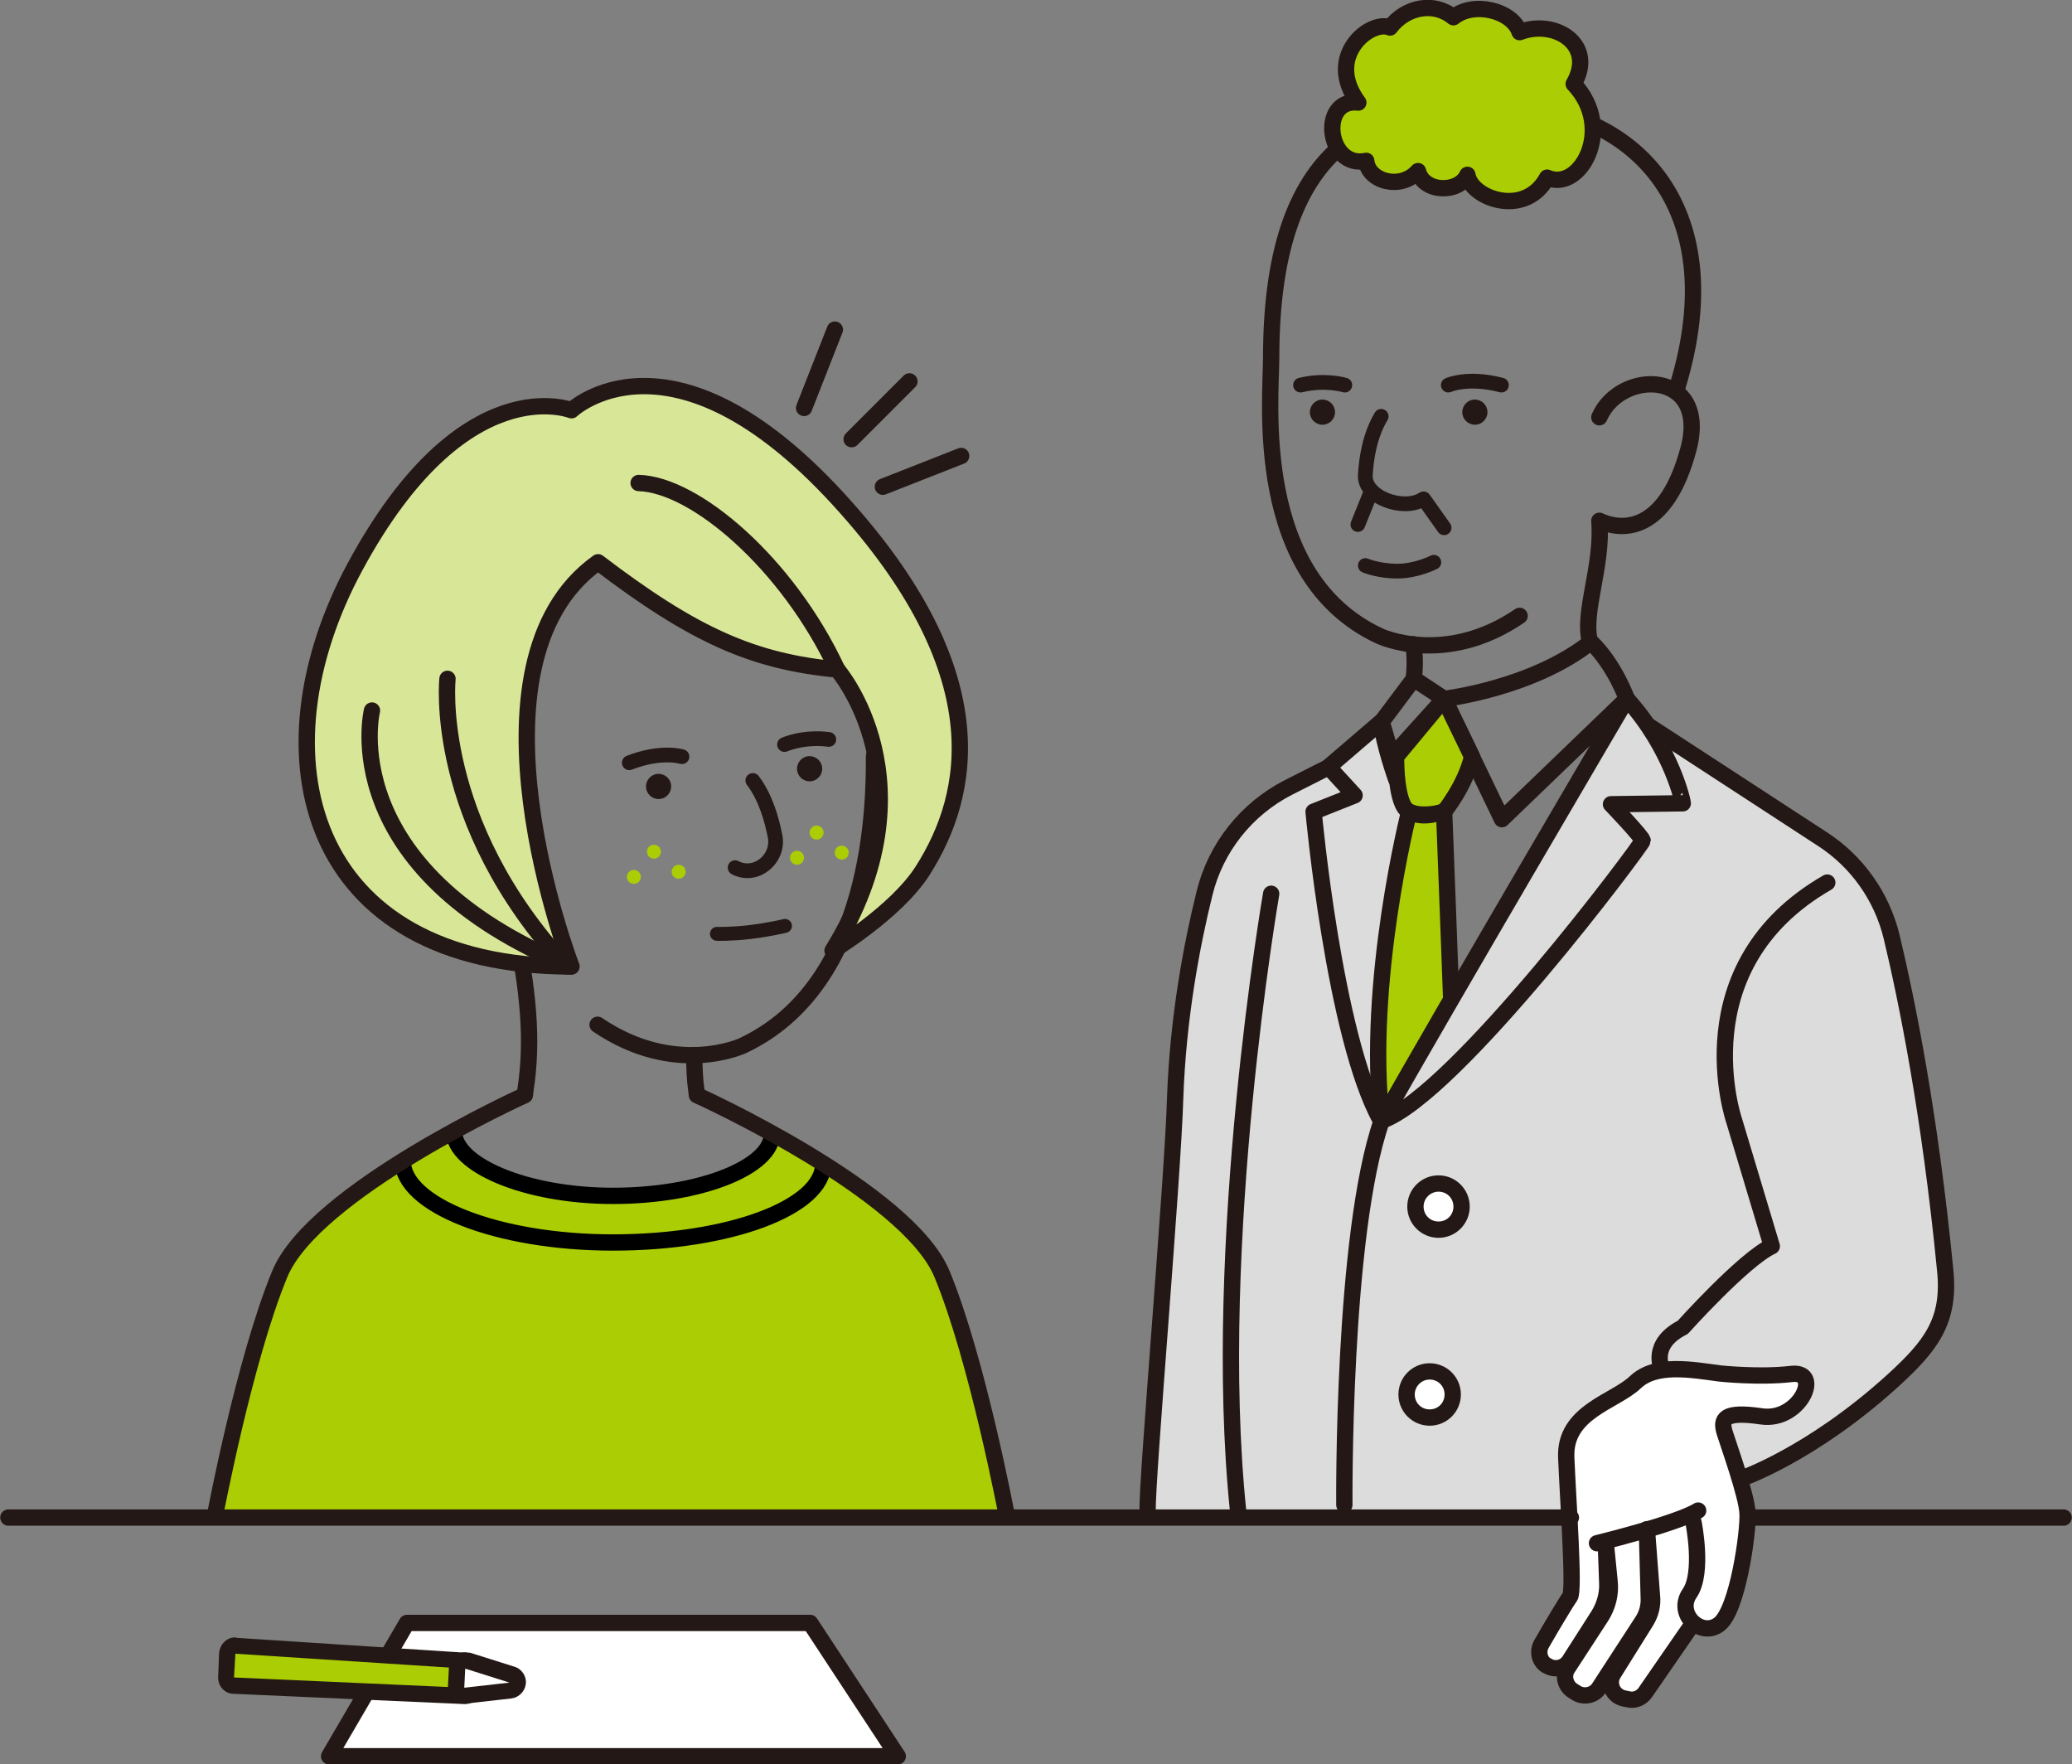
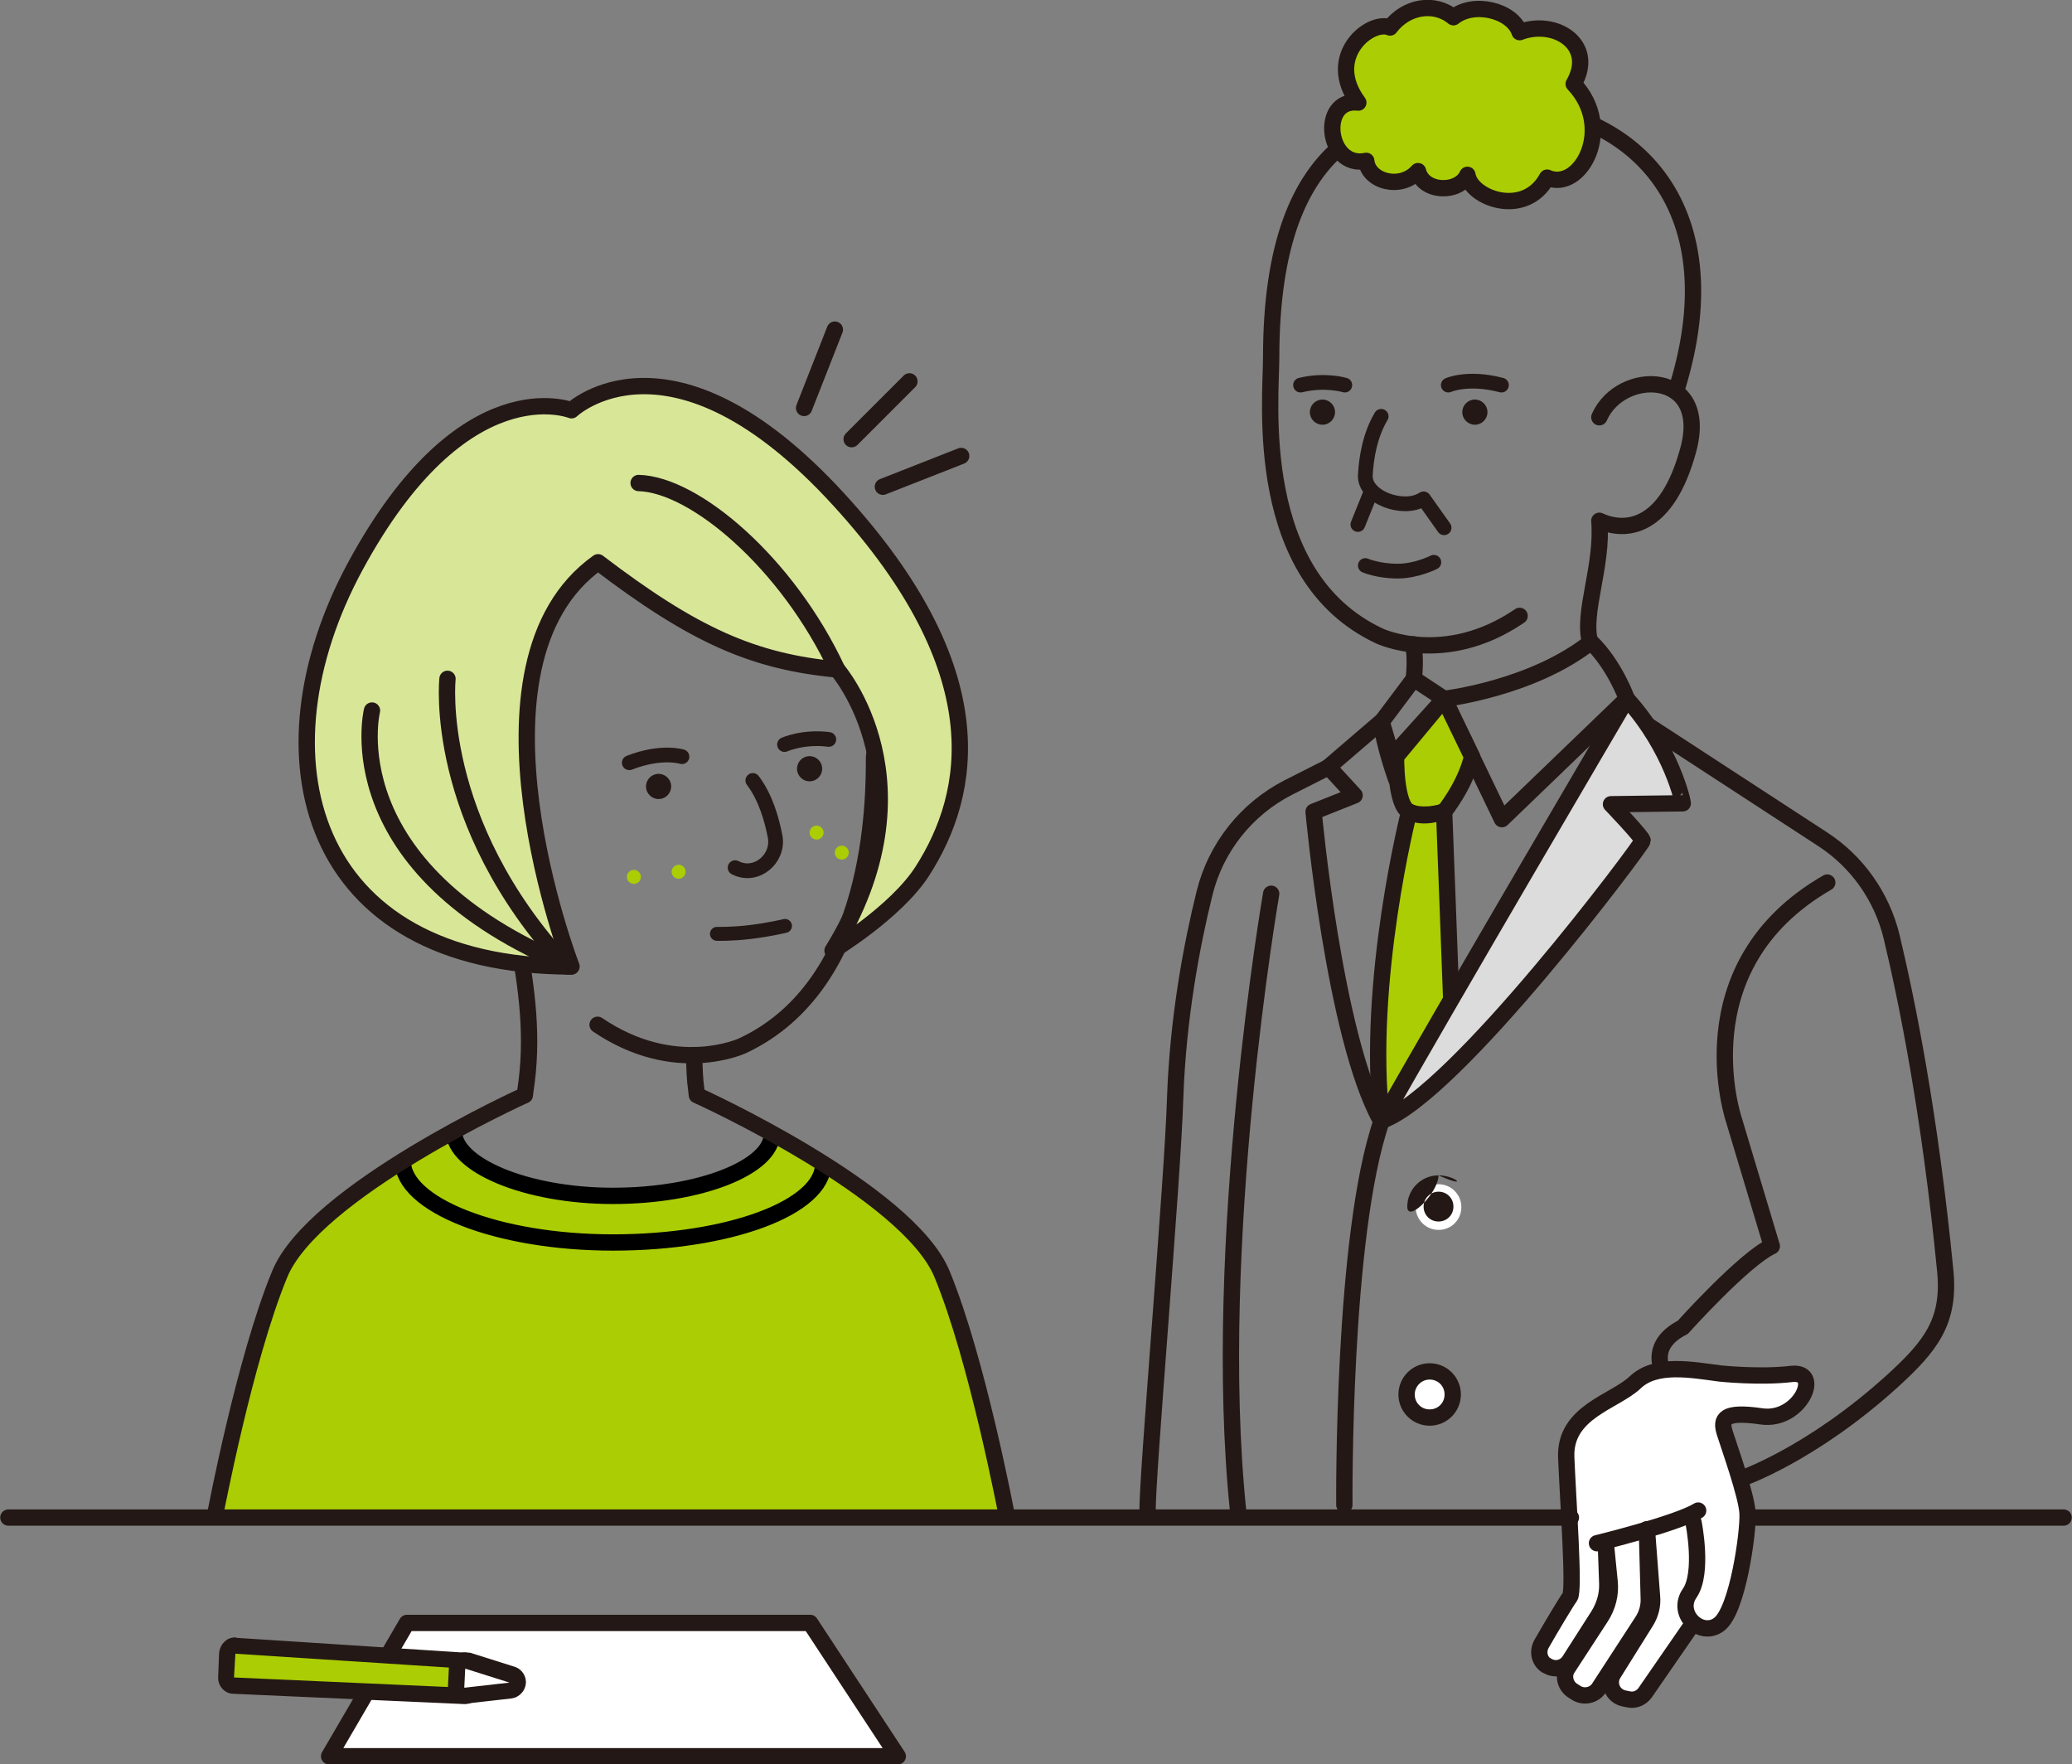
<svg xmlns="http://www.w3.org/2000/svg" version="1.1" id="レイヤー_1" x="0px" y="0px" viewBox="0 0 444.5 378.4" style="enable-background:new 0 0 444.5 378.4;" xml:space="preserve">
  <rect x="0" y="0" width="444.5" height="378.4" fill="#808080" stroke="none" />
  <style type="text/css">
	.st0{fill:#ABCD03;}
	.st1{fill:#DCDCDC;}
	.st2{fill:none;stroke:#231815;stroke-width:3.5;stroke-linecap:round;stroke-linejoin:round;stroke-miterlimit:10;}
	.st3{fill:none;stroke:#000000;stroke-width:3.5;stroke-miterlimit:10;}
	.st4{fill:#FFFFFF;stroke:#231815;stroke-width:3.5;stroke-linecap:round;stroke-linejoin:round;stroke-miterlimit:10;}
	.st5{fill:#ABCD03;stroke:#231815;stroke-width:3.5;stroke-linecap:round;stroke-linejoin:round;stroke-miterlimit:10;}
	.st6{fill:#DCDCDC;stroke:#231815;stroke-width:3.5;stroke-linecap:round;stroke-linejoin:round;stroke-miterlimit:10;}
	.st7{fill:#FFFFFF;}
	.st8{fill:#231815;}
	.st9{fill:#D8E698;stroke:#231815;stroke-width:3.5;stroke-linecap:round;stroke-linejoin:round;stroke-miterlimit:10;}
	.st10{fill:none;stroke:#231815;stroke-width:3.161;stroke-linecap:round;stroke-linejoin:round;stroke-miterlimit:10;}
	.st11{fill:none;stroke:#231815;stroke-width:2.987;stroke-linecap:round;stroke-linejoin:round;stroke-miterlimit:10;}
</style>
  <g>
    <path class="st0" d="M216.1,325.2h-170c0,0,8.9-48,16.2-55.9c0,0,14.7-17.4,35.1-26.7c14,21.9,61.9,15.1,68.3,0.5   c28.5,16.5,34.8,25.5,36.8,30.9S216.1,325.2,216.1,325.2z" />
-     <path class="st1" d="M246.2,324c0,0,8.1-112.4,8.9-116.8c0.8-4.3,7.4-34.7,19.9-37.5c12.5-2.8,21.4-15,21.4-15l5.9,19.3   c0,0-6.8,31.2-6.8,41.3l0.9,24.9l46.2-78.1l6.5-12.4l12,10.6c0,0,24.8,15.5,29.9,19.5c5.1,4,13.7,10.6,18,35.5   c4.3,24.9,11.1,59.2,7.7,66.1c-3.4,6.9-15.2,19.1-21.5,23.4s-21.8,12.3-21.8,12.3l-3.2-11.8l4.4-1.4c0,0,9.8-1,10.4-1.7   s2.7-7.8,2.7-7.8l-9-0.3c0,0-21.9,0.3-22.9,0.4c-1,0.1-18,11.6-18,11.6l-1.7,16.4v2.7h-89.9L246.2,324z" />
    <path class="st2" d="M299.5,167.1c0,0-2.6-7.2-3.2-12.3l-11.3,9.7l5.6,6.1l-8.8,3.5c0,0,4.4,48.2,14.4,66.2" />
    <path class="st3" d="M97.4,242.7c0,7.1,15.3,13.8,34.1,13.8s34.1-6.2,34.1-13.3" />
    <path class="st3" d="M176.6,249.6c0,9.4-20.2,16.9-45.1,16.9s-45.1-8.1-45.1-17.5" />
    <polygon class="st4" points="87.3,348.1 173.8,348.1 192.6,376.7 70.6,376.7  " />
    <path class="st2" d="M303.2,138.2c0,0,0.6,2.9,0.1,7.4" />
    <path class="st2" d="M309.8,149.9c0,0,18.9-2.2,31.5-12.2c5.1,4.9,7.7,12.2,7.7,12.2l-26.8,25.8L309.8,149.9z" />
    <g>
      <polygon class="st2" points="309.8,149.9 303.3,145.6 296.4,154.8 298.6,162.3   " />
    </g>
    <path class="st5" d="M315.8,162.3c-1.5,6.3-6,11.8-6,11.8s-4.5,1.4-7.5,0c-3-1.4-2.8-11.8-2.8-11.8l10.3-12.4L315.8,162.3z" />
    <path class="st5" d="M302.3,174.1c0,0-9.3,36.5-5.9,66.2c13.4-9.3,15-23.3,15-23.9c0-0.6-1.6-42.4-1.6-42.4   S305.5,175.9,302.3,174.1z" />
    <path class="st2" d="M353.4,155.5L391,180c7.4,4.8,12.7,12.3,14.8,20.9c3.3,13.8,8.2,37.9,11.5,71.6c1.1,10.9-3.1,16.2-11.2,23.6   c-17.6,16-32.7,21.1-32.7,21.1l-16.9-23.7c0,0-2.6-5.2,4.5-8.8c0,0,13.1-14.6,19.1-17.4l-8.1-27c0,0-11.3-33,20-51" />
    <path class="st2" d="M285.1,164.5l-8.7,4.4c-9,4.6-15.6,12.9-18,22.7c-2.7,10.9-5.7,26.6-6.3,44c-0.5,17.2-6.1,82-5.9,88.4" />
    <path class="st2" d="M288.4,322.8c0,0-0.5-57.9,8-82.4" />
    <path class="st2" d="M272.7,191.7c0,0-13,75.2-7.1,132.3" />
    <path class="st6" d="M349,149.9c0,0-39.5,67.2-52.6,90.5c15.9-5.6,56-59.4,56-60.1s-6.8-7.8-6.8-7.8l15.4-0.2   C361.1,172.3,358.7,160.6,349,149.9z" />
    <path class="st4" d="M362.5,349.2l-9.6,13.9c-0.8,1.1-2.2,1.7-3.5,1.4l-1-0.2c-2.4-0.5-3.6-3.2-2.3-5.3l7-11.2   c1-1.6,1.5-3.5,1.3-5.4l-1.1-14.4l0.4,14.7c0.1,1.8-0.4,3.6-1.4,5.1l-9.3,14.3c-1,1.5-3.1,2-4.7,1.1l-0.8-0.5   c-1.7-1-2.3-3.3-1.2-4.9l7.1-10.9c1.5-2.3,2.2-5,1.9-7.7l-0.8-8l0.3,8.4c0.1,2.4-0.6,4.8-1.9,6.9l-6.2,9.7c-1.1,1.7-3.3,2.1-4.9,1   l-0.1,0c-1.5-1-1.9-3-1-4.6c2-3.5,5.4-9.2,6.1-10.1c1-1.4-0.4-20.1-0.8-29.9s10.4-11.9,14.8-16.1c4.4-4.2,12.1-2.7,18.2-1.9   c0,0,8.5,0.9,15.3,0.1s1.8,10.3-6.4,9.1c-8.2-1.2-8.8,0.6-7.9,3.5c0.9,2.9,4.7,13.4,4.9,17.3s-2.1,20.8-6.1,23.8   c-3.9,3-9.4-2.3-6.3-6.7c3-4.4,0.8-15.2,0.8-15.2" />
    <path class="st2" d="M342.6,331c0,0,17.2-4.2,21.7-7" />
    <g>
      <path class="st7" d="M308.6,263.8c-2.7,0-4.9-2.2-4.9-4.9s2.2-4.9,4.9-4.9c2.7,0,4.9,2.2,4.9,4.9S311.4,263.8,308.6,263.8z" />
-       <path class="st8" d="M308.6,255.6c1.8,0,3.2,1.4,3.2,3.2c0,1.8-1.4,3.2-3.2,3.2s-3.2-1.4-3.2-3.2    C305.4,257,306.9,255.6,308.6,255.6 M308.6,252.1c-3.7,0-6.7,3-6.7,6.7c0,3.7,3,6.7,6.7,6.7s6.7-3,6.7-6.7    C315.3,255.1,312.3,252.1,308.6,252.1L308.6,252.1z" />
+       <path class="st8" d="M308.6,255.6c1.8,0,3.2,1.4,3.2,3.2c0,1.8-1.4,3.2-3.2,3.2s-3.2-1.4-3.2-3.2    C305.4,257,306.9,255.6,308.6,255.6 M308.6,252.1c-3.7,0-6.7,3-6.7,6.7s6.7-3,6.7-6.7    C315.3,255.1,312.3,252.1,308.6,252.1L308.6,252.1z" />
    </g>
    <g>
      <path class="st7" d="M306.7,304.1c-2.7,0-4.9-2.2-4.9-4.9c0-2.7,2.2-4.9,4.9-4.9s4.9,2.2,4.9,4.9    C311.7,301.9,309.4,304.1,306.7,304.1z" />
      <path class="st8" d="M306.7,295.9c1.8,0,3.2,1.4,3.2,3.2c0,1.8-1.4,3.2-3.2,3.2c-1.8,0-3.2-1.4-3.2-3.2    C303.5,297.4,304.9,295.9,306.7,295.9 M306.7,292.4c-3.7,0-6.7,3-6.7,6.7s3,6.7,6.7,6.7s6.7-3,6.7-6.7S310.4,292.4,306.7,292.4    L306.7,292.4z" />
    </g>
    <path class="st2" d="M128.2,219.8c16.6,11.3,31.1,4.5,31.1,4.5c28.2-13.2,28.2-52.5,28.2-62c10.4-52.3-32.7-58.9-56.7-58.9   c-30.9,0-49.9,25.3-37.7,65.5" />
    <path class="st2" d="M110.5,175.7c-4.8-10.8-24.5-10.6-19.8,7.1s14,18.5,19.8,15.8c2.8,14,3.9,24.4,2.2,35.4l-0.1,0.9   c-0.5,0.2-45.3,20.6-52.6,38.4c-7.6,18.4-13.8,51.5-13.9,51.8" />
    <path class="st2" d="M148.9,226.3c0.1,2.9,0.1,4.8,0.5,7.7l0.1,0.9c0.5,0.2,45.3,20.6,52.6,38.4c7.6,18.4,13.8,51.5,13.9,51.8" />
    <g>
      <line class="st2" x1="195.1" y1="81.8" x2="182.7" y2="94.2" />
      <line class="st2" x1="179.1" y1="70.7" x2="172.5" y2="87.5" />
      <line class="st2" x1="206.2" y1="97.8" x2="189.4" y2="104.4" />
    </g>
    <line class="st2" x1="1.8" y1="325.5" x2="337" y2="325.5" />
    <line class="st2" x1="375" y1="325.5" x2="442.7" y2="325.5" />
    <g>
      <g>
        <path class="st0" d="M50.2,361.6c-1,0-1.7-0.9-1.7-1.8l0.2-5.1c0-0.5,0.2-0.9,0.6-1.2c0.3-0.3,0.7-0.4,1.2-0.4c0,0,0.1,0,0.1,0     l49.3,3.2c0.9,0.1,1.7,0.9,1.6,1.8l-0.2,4.1c0,0.5-0.2,0.9-0.6,1.2c-0.3,0.3-0.7,0.5-1.2,0.5C99.6,363.8,50.2,361.6,50.2,361.6z" />
        <path class="st8" d="M50.5,354.7l49.3,3.2l-0.2,4.1l-49.4-2.2L50.5,354.7 M50.5,351.2c-0.9,0-1.7,0.3-2.3,0.9     c-0.7,0.6-1.1,1.5-1.2,2.5l-0.2,5.1c-0.1,1.9,1.4,3.6,3.3,3.6l49.4,2.2c0.1,0,0.1,0,0.2,0c0.9,0,1.7-0.3,2.4-0.9     c0.7-0.6,1.1-1.5,1.1-2.4l0.2-4.1c0.1-1.9-1.4-3.5-3.3-3.6l-49.3-3.2C50.6,351.2,50.5,351.2,50.5,351.2L50.5,351.2z" />
      </g>
      <g>
        <path class="st7" d="M99.6,363.8c-0.4,0-0.9-0.2-1.2-0.5c-0.4-0.3-0.6-0.8-0.6-1.4l0.2-4.1c0-0.5,0.3-1,0.7-1.4     c0.3-0.2,0.6-0.3,1-0.3c0.2,0,0.4,0,0.5,0.1l9.5,3c0.8,0.2,1.3,1,1.2,1.8s-0.7,1.5-1.5,1.6l-9.7,1.1     C99.7,363.8,99.7,363.8,99.6,363.8z" />
        <path class="st8" d="M99.8,357.9l9.5,3l-9.7,1.1L99.8,357.9 M99.8,354.4c-0.7,0-1.4,0.2-2,0.6c-0.9,0.6-1.4,1.6-1.5,2.7l-0.2,4.1     c0,1,0.4,2,1.1,2.7c0.7,0.6,1.5,0.9,2.4,0.9c0.1,0,0.3,0,0.4,0l9.7-1.1c1.6-0.2,2.9-1.5,3.1-3.1c0.2-1.6-0.8-3.2-2.4-3.7l-9.5-3     C100.5,354.5,100.1,354.4,99.8,354.4L99.8,354.4z" />
      </g>
    </g>
    <path class="st9" d="M178.6,203.9c0,0,13.6-8.2,19.3-17.1c10.6-16.6,15.8-42.8-18-79.7c-36-39.3-57.3-19.1-57.3-19.1   s-23.2-9.4-46.4,33.5c-21.8,40.3-10.7,85.8,46.4,85.8c0,0-25-64.9,5.7-86.7c20.6,15.7,33.3,21.3,51.3,23   C179.6,143.6,200.8,167.9,178.6,203.9z" />
    <path class="st2" d="M326,132.1c-16.1,11-30.1,4.3-30.1,4.3c-27.3-12.8-23.2-50.5-23.2-59.7c0-49,24.6-54.3,47.8-54.3   c29.8,0,51.2,21.6,39.4,60.4" />
    <path class="st2" d="M343.1,89.5c4.6-10.5,23.7-10.2,19.1,6.9c-4.6,17.1-13.5,17.9-19.1,15.3c0.8,9.8-3.7,19.6-2,26" />
    <path class="st10" d="M292.9,121.3c0,0,2.8,1.2,6.9,1.2c4.1,0,7.8-1.9,7.8-1.9" />
    <path class="st10" d="M310.7,82.6c0,0,4.2-1.9,11.4,0" />
    <path class="st10" d="M288.5,82.6c0,0-4.2-1.3-9.5,0" />
    <circle class="st8" cx="316.4" cy="88.4" r="2.7" />
    <circle class="st8" cx="283.7" cy="88.4" r="2.7" />
    <path class="st10" d="M296.3,89.3c-2.4,4-3.2,8.9-3.4,12.6c-0.3,4.8,8.2,7.8,12.3,5.2c0.1,0,0.1-0.1,0.2-0.1l4.4,6.2" />
    <path class="st11" d="M168.4,198.6c0,0-3.3,0.8-7.4,1.3s-7.2,0.4-7.2,0.4" />
    <path class="st10" d="M146.3,162.3c0,0-4.4-1.4-11.3,1.3" />
    <path class="st10" d="M168.3,159.7c0,0,4-1.8,9.5-1.1" />
    <ellipse transform="matrix(0.999 -4.249106e-02 4.249106e-02 0.999 -7.041 6.157)" class="st8" cx="141.3" cy="168.7" rx="2.7" ry="2.7" />
    <ellipse transform="matrix(0.999 -4.249109e-02 4.249109e-02 0.999 -6.851 7.531)" class="st8" cx="173.7" cy="164.9" rx="2.7" ry="2.7" />
    <g>
-       <ellipse transform="matrix(0.999 -4.249192e-02 4.249192e-02 0.999 -7.638 6.125)" class="st0" cx="140.3" cy="182.7" rx="1.5" ry="1.5" />
      <ellipse transform="matrix(0.999 -4.249142e-02 4.249142e-02 0.999 -7.869 5.95)" class="st0" cx="136" cy="188.1" rx="1.5" ry="1.5" />
      <ellipse transform="matrix(0.999 -4.249088e-02 4.249088e-02 0.999 -7.813 6.357)" class="st0" cx="145.6" cy="187" rx="1.5" ry="1.5" />
    </g>
    <g>
      <ellipse transform="matrix(0.999 -4.249028e-02 4.249028e-02 0.999 -7.432 7.607)" class="st0" cx="175.2" cy="178.6" rx="1.5" ry="1.5" />
-       <ellipse transform="matrix(0.999 -4.249199e-02 4.249199e-02 0.999 -7.665 7.432)" class="st0" cx="171" cy="184" rx="1.5" ry="1.5" />
      <ellipse transform="matrix(0.999 -4.249097e-02 4.249097e-02 0.999 -7.608 7.839)" class="st0" cx="180.6" cy="182.9" rx="1.5" ry="1.5" />
    </g>
    <path class="st10" d="M157.7,186.1c0.1,0,0.1,0.1,0.2,0.1c4.4,2.1,9.2-2,8.4-6.7c-0.7-3.6-2-8.4-4.8-12.1" />
    <path class="st2" d="M96,145.6c0,0-3.3,30.5,25.6,61.7" />
    <path class="st2" d="M79.8,152.4c0,0-8.4,34,42.7,54.9" />
    <path class="st2" d="M137,103.6c12.1,0.3,32,17.3,42.6,40" />
    <path class="st5" d="M293.1,34.5c0.4,4.4,7.4,6.4,11.1,2.2c1.2,4.7,8.8,4.8,10.6,0.8c0.8,5.1,12.4,9.3,17.1,0.6   c7.1,3.2,14.7-10.6,5.7-20.1c4.9-8.5-4.1-14-11.6-11.1c-1.6-4.7-9.9-6.7-14.2-3.2c-4.1-3.4-10.2-2.3-13.6,2.2   c-4.1-1.8-14.2,6.1-6.8,16.1C282.9,21,284.6,36.3,293.1,34.5z" />
    <line class="st10" x1="294.2" y1="105.3" x2="291.3" y2="112.5" />
  </g>
</svg>